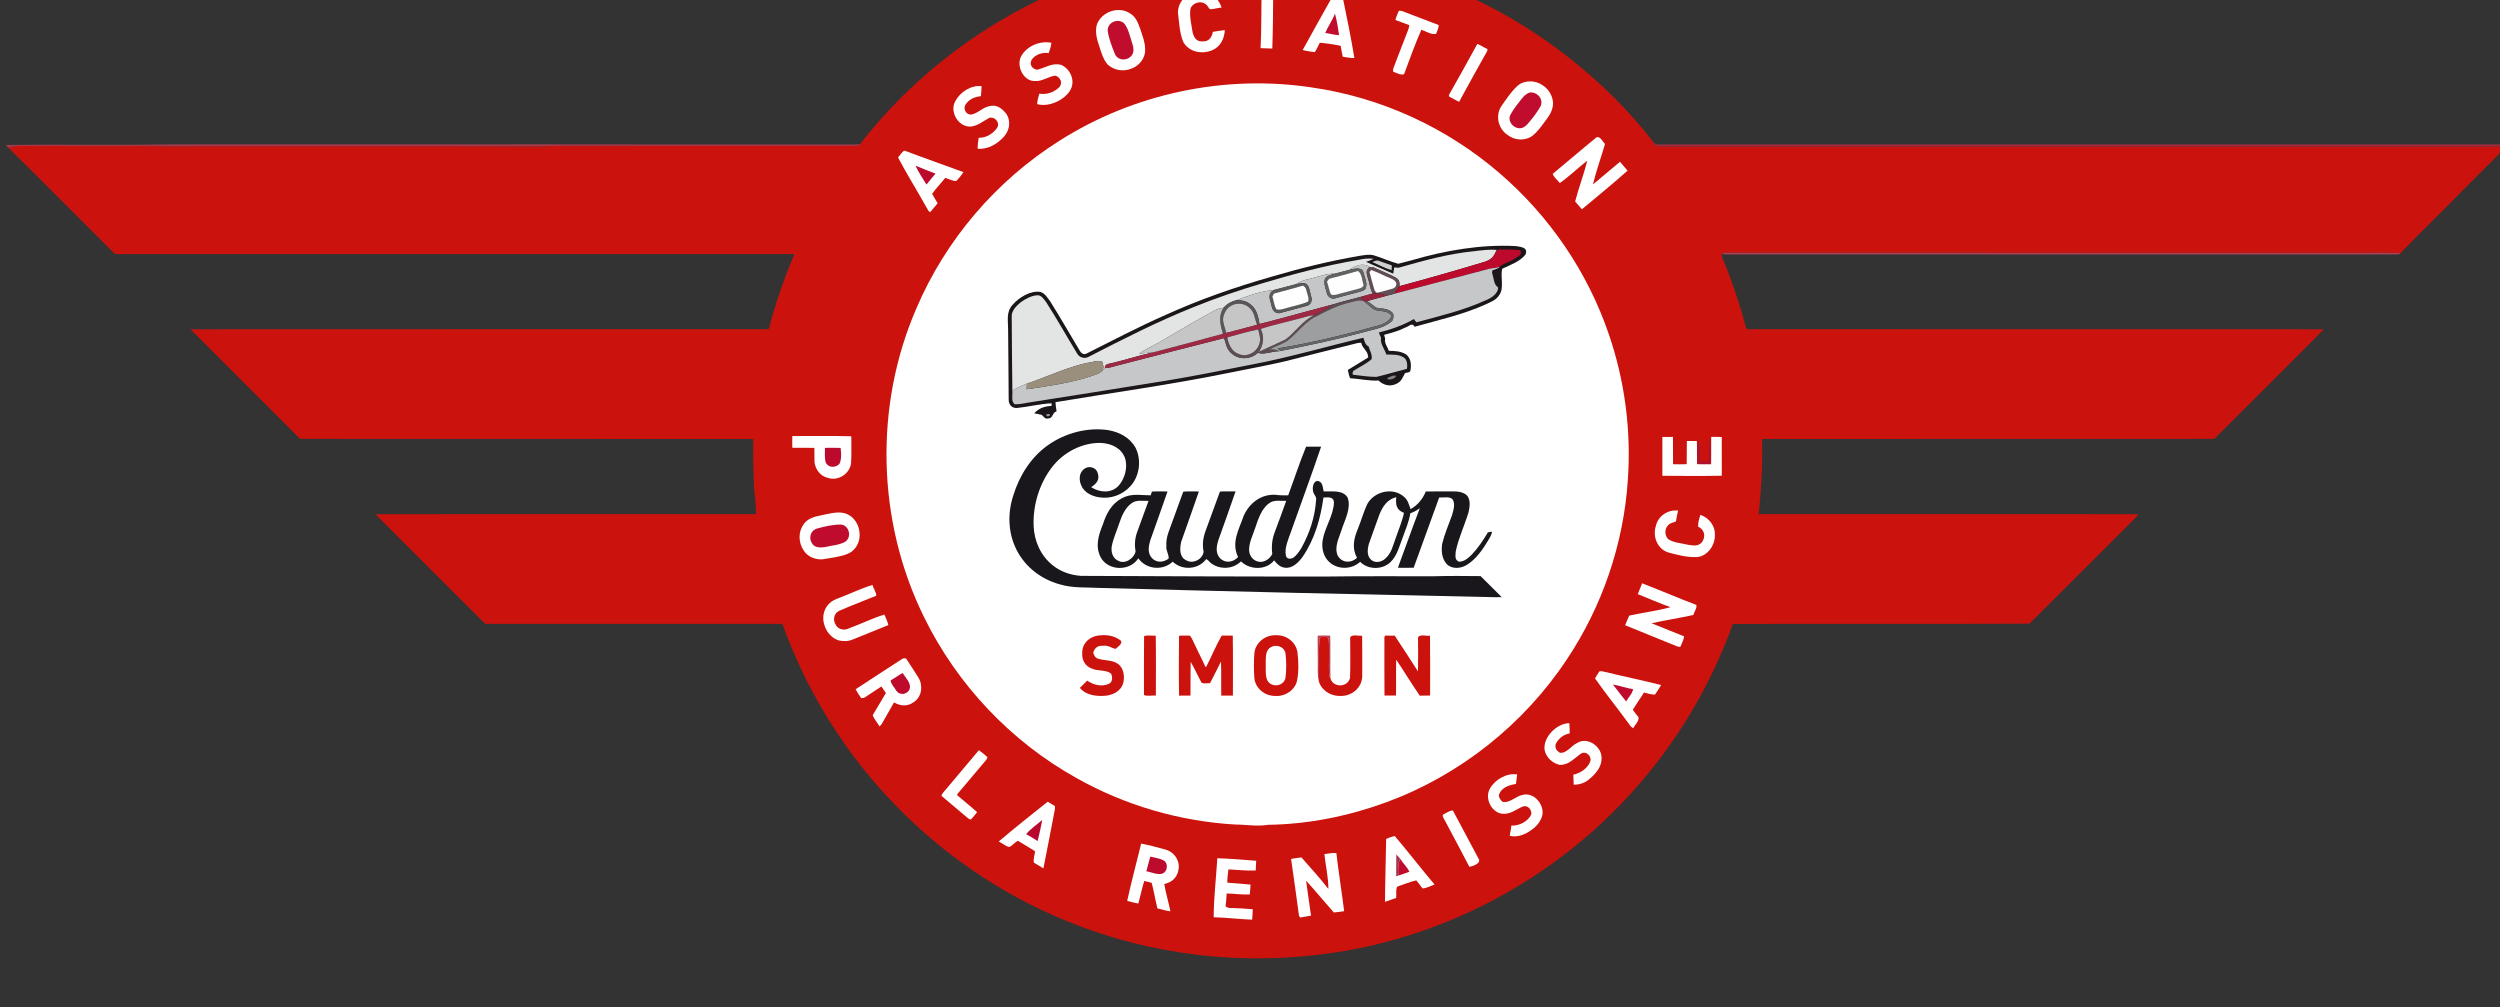
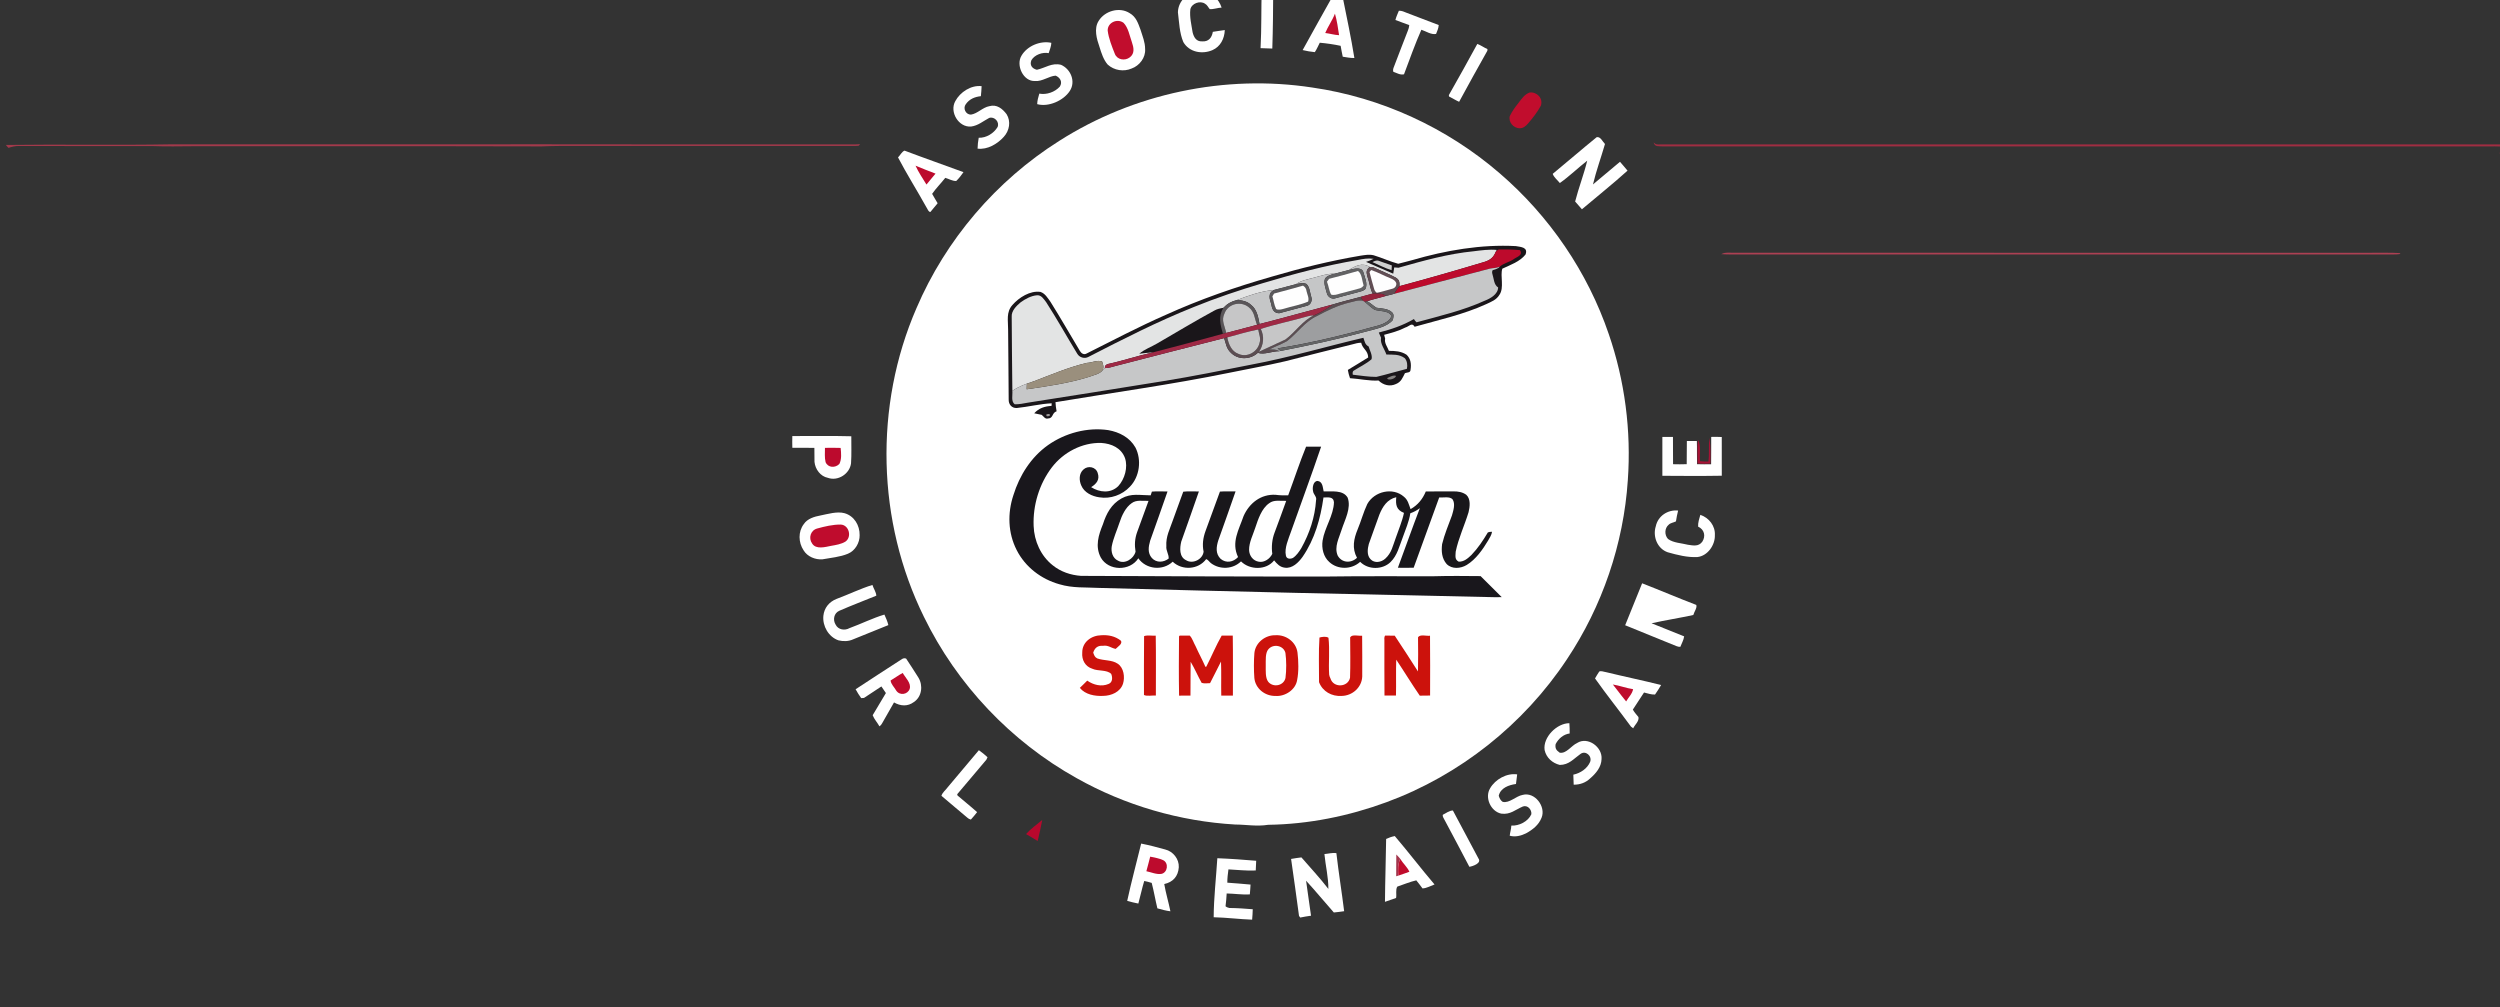
<svg xmlns="http://www.w3.org/2000/svg" xmlns:ns1="http://www.inkscape.org/namespaces/inkscape" xmlns:ns2="http://sodipodi.sourceforge.net/DTD/sodipodi-0.dtd" width="79.721mm" height="32.124mm" viewBox="0 0 79.721 32.124" version="1.1" id="svg13935" ns1:version="0.92.3 (2405546, 2018-03-11)" ns2:docname="Association pour la renaissance du Caudron Simoun - logo - color.svg">
  <rect x="0" y="0" width="79.721" height="32.124" fill="#333333" stroke="none" />
  <defs id="defs13929">
    <clipPath clipPathUnits="userSpaceOnUse" id="clipPath112">
      <path d="M 0,7142 H 1920 V 0 H 0 Z" id="path110" ns1:connector-curvature="0" />
    </clipPath>
  </defs>
  <ns2:namedview id="base" pagecolor="#ffffff" bordercolor="#666666" borderopacity="1.0" ns1:pageopacity="0.0" ns1:pageshadow="2" ns1:zoom="0.35" ns1:cx="1820.6547" ns1:cy="-465.00789" ns1:document-units="mm" ns1:current-layer="layer1" showgrid="false" ns1:window-width="1920" ns1:window-height="1009" ns1:window-x="2552" ns1:window-y="-8" ns1:window-maximized="1" />
  <g ns1:label="Layer 1" ns1:groupmode="layer" id="layer1" transform="translate(498.724,6.324)">
    <g transform="matrix(0.353,0,0,-0.353,-797.783,2506.18)" id="g106">
      <g id="g108" clip-path="url(#clipPath112)">
        <g id="g114" transform="translate(964.24,7121.935)">
-           <path d="m 0,0 c 8.873,-0.633 17.52,-3.971 24.53,-9.452 2.89,-2.256 5.572,-4.864 7.804,-7.776 0.118,-0.441 0.451,-0.315 0.814,-0.359 24.802,0.006 49.61,0 74.414,0.001 0.495,0 0.992,0.015 1.486,-0.012 -0.088,-0.225 -0.204,-0.435 -0.32,-0.648 -1.05,-1.047 -2.096,-2.098 -3.145,-3.145 -1.898,-1.972 -3.892,-3.857 -5.779,-5.836 -0.897,0.055 -1.787,0.027 -2.683,0.032 -19.114,0.005 -38.23,-0.01 -57.344,0.007 -0.399,-0.032 -0.983,0.086 -1.327,-0.133 0.03,-0.139 0.068,-0.273 0.116,-0.405 0.883,-2.068 1.576,-4.204 2.158,-6.375 17.377,-0.008 34.779,0.007 52.154,-0.007 -3.28,-3.301 -6.6,-6.621 -9.901,-9.9 -13.577,-0.015 -27.268,0.003 -40.851,-0.009 0.051,-2.257 -0.055,-4.541 -0.309,-6.783 11.429,-0.009 22.876,0.009 34.304,-0.01 -0.186,-0.325 -0.521,-0.564 -0.773,-0.84 -3.014,-3.037 -6.054,-6.023 -9.072,-9.051 -8.804,-0.043 -17.957,0.005 -26.789,-0.025 -1.984,-5.532 -5.036,-10.668 -8.967,-15.039 -6.966,-7.823 -16.675,-13.104 -27.04,-14.649 -8.069,-1.223 -16.43,-0.294 -23.998,2.783 -6.279,2.526 -11.957,6.482 -16.526,11.472 -4.096,4.45 -7.274,9.721 -9.318,15.411 -0.117,0.03 -0.24,0.042 -0.369,0.032 -8.564,-0.003 -17.129,0 -25.692,-0.002 -0.267,0.009 -0.545,-0.023 -0.809,0.02 -3.021,3.025 -6.056,6.013 -9.072,9.049 -0.264,0.277 -0.57,0.525 -0.791,0.837 11.442,0.023 22.903,0.005 34.348,0.008 -0.015,0.799 -0.089,1.608 -0.184,2.4 -0.063,1.464 -0.091,2.922 -0.068,4.385 -13.628,0.016 -27.304,-0.004 -40.934,0.011 -3.299,3.279 -6.616,6.601 -9.901,9.899 17.303,0.016 34.635,0.001 51.939,0.008 l 0.298,0.017 c 0.599,2.318 1.381,4.567 2.311,6.772 -20.37,0.006 -40.745,0.001 -61.116,0.002 l -0.278,0.016 c -3.205,3.182 -6.382,6.412 -9.601,9.577 0.307,0.098 0.607,0.176 0.933,0.169 4.033,-0.014 8.066,0 12.099,-0.008 1.216,-0.047 2.429,-0.023 3.646,-0.013 10.494,-0.01 20.996,0.016 31.489,-0.015 0.553,0.013 1.104,0.044 1.657,0.04 h 26.69 l 0.291,0.02 0.125,0.144 0.112,0.152 c 6.323,8.063 15.418,13.867 25.407,16.17 C -9.306,0.006 -4.637,0.332 0,0" style="fill:#cc120c;fill-opacity:1;fill-rule:nonzero;stroke:none" id="path116" ns1:connector-curvature="0" />
-         </g>
+           </g>
        <g id="g118" transform="translate(996.574,7104.707)">
          <path d="m 0,0 0.083,-0.066 c 0.157,-0.186 0.51,-0.086 0.729,-0.113 25.261,0.007 50.525,-0.003 75.784,0.005 l 0.282,0.058 c 0.098,-0.071 0.176,-0.164 0.232,-0.28 l 0.025,-0.001 c -0.28,-0.17 -0.506,-0.398 -0.741,-0.621 0.116,0.213 0.232,0.423 0.32,0.648 -0.494,0.027 -0.991,0.012 -1.487,0.012 C 50.424,-0.359 25.615,-0.353 0.814,-0.359 0.451,-0.315 0.118,-0.441 0,0" style="fill:#a12d42;fill-opacity:1;fill-rule:nonzero;stroke:none" id="path120" ns1:connector-curvature="0" />
        </g>
        <g id="g122" transform="translate(847.727,7104.48)">
          <path d="M 0,0 C 4.959,0.068 9.962,-0.033 14.921,0.057 26.273,0.06 37.633,0.051 48.985,0.06 57.958,0.035 66.936,0.057 75.91,0.05 c 0.416,0.007 0.837,-0.018 1.251,0.025 l -0.124,-0.144 -0.292,-0.02 H 50.056 c -0.554,0.005 -1.104,-0.027 -1.657,-0.04 -10.493,0.031 -20.995,0.005 -31.489,0.015 -1.217,-0.01 -2.43,-0.033 -3.647,0.013 C 9.231,-0.093 5.197,-0.107 1.165,-0.093 0.839,-0.086 0.539,-0.164 0.232,-0.262 0.148,-0.182 0.07,-0.096 0,0" style="fill:#a4394b;fill-opacity:1;fill-rule:nonzero;stroke:none" id="path124" ns1:connector-curvature="0" />
        </g>
        <g id="g126" transform="translate(1004.017,7094.747)">
          <path d="m 0,0 c 19.114,-0.017 38.229,-0.001 57.343,-0.006 0.897,-0.006 1.787,0.023 2.683,-0.032 L 59.932,-0.129 C 59.735,-0.154 59.534,-0.163 59.334,-0.157 H 0.663 C 0.002,-0.152 -0.666,-0.179 -1.328,-0.132 -0.983,0.086 -0.399,-0.031 0,0" style="fill:#ad4053;fill-opacity:1;fill-rule:nonzero;stroke:none" id="path128" ns1:connector-curvature="0" />
        </g>
        <g id="g130" transform="translate(961.169,7118.572)">
          <path d="M 0,0 C 0.345,0.031 0.694,-0.003 1.041,-0.003 1.031,-1.795 1.018,-3.593 0.958,-5.383 0.605,-5.376 0.25,-5.366 -0.103,-5.347 -0.008,-3.535 -0.05,-1.808 0,0" style="fill:#ffffff;fill-opacity:1;fill-rule:nonzero;stroke:none" id="path132" ns1:connector-curvature="0" />
        </g>
        <g id="g134" transform="translate(955.622,7118.333)">
          <path d="M 0,0 C 0.936,0.05 1.644,-0.59 1.927,-1.443 1.573,-1.457 1.202,-1.609 0.854,-1.583 0.721,-1.43 0.62,-1.196 0.436,-1.102 c -0.443,0.325 -1.23,0.04 -1.336,-0.509 -0.078,-0.699 0.101,-1.385 0.206,-2.068 0.114,-0.454 0.334,-0.844 0.861,-0.817 0.579,-0.042 0.875,0.328 0.965,0.862 0.361,0.043 0.718,0.126 1.079,0.16 C 2.186,-4.246 1.823,-4.972 1.089,-5.29 0.157,-5.685 -0.998,-5.479 -1.533,-4.558 -1.886,-3.726 -1.909,-2.754 -2.022,-1.869 -1.997,-0.784 -1.061,0.013 0,0" style="fill:#ffffff;fill-opacity:1;fill-rule:nonzero;stroke:none" id="path136" ns1:connector-curvature="0" />
        </g>
        <g id="g138" transform="translate(967.652,7118.052)">
          <path d="M 0,0 C 0.28,-0.042 0.555,-0.042 0.82,-0.149 1.192,-1.999 1.589,-3.856 1.889,-5.718 1.53,-5.723 1.195,-5.656 0.837,-5.6 0.771,-5.272 0.701,-4.945 0.648,-4.616 0.05,-4.488 -0.63,-4.389 -1.236,-4.337 -1.387,-4.622 -1.503,-4.92 -1.685,-5.187 -2.057,-5.147 -2.421,-5.093 -2.784,-5.001 -1.853,-3.336 -0.945,-1.657 0,0" style="fill:#ffffff;fill-opacity:1;fill-rule:nonzero;stroke:none" id="path140" ns1:connector-curvature="0" />
        </g>
        <g id="g142" transform="translate(949.246,7116.385)">
          <path d="M 0,0 C 0.577,-0.328 0.761,-0.91 0.976,-1.494 1.158,-2.09 1.392,-2.615 1.391,-3.24 1.452,-4.009 0.88,-4.751 0.171,-5 c -0.716,-0.312 -1.583,-0.171 -2.16,0.356 -0.373,0.426 -0.57,1.038 -0.734,1.571 -0.255,0.729 -0.537,1.686 -0.075,2.388 C -2.236,0.219 -0.91,0.591 0,0" style="fill:#ffffff;fill-opacity:1;fill-rule:nonzero;stroke:none" id="path144" ns1:connector-curvature="0" />
        </g>
        <g id="g146" transform="translate(973.56,7116.605)">
          <path d="M 0,0 C 0.262,0.01 0.477,-0.093 0.711,-0.19 1.677,-0.55 2.633,-0.933 3.6,-1.292 3.583,-1.581 3.467,-1.832 3.361,-2.095 2.935,-2.188 2.433,-1.848 2.032,-1.717 1.457,-3.021 0.968,-4.405 0.464,-5.743 c -0.365,-0.077 -0.625,0.115 -0.963,0.226 -0.036,0.106 -0.031,0.224 0.015,0.353 0.433,1.119 0.85,2.239 1.291,3.352 0.071,0.163 0.116,0.333 0.133,0.514 -0.423,0.141 -0.832,0.317 -1.252,0.463 C -0.244,-0.547 -0.108,-0.275 0,0" style="fill:#ffffff;fill-opacity:1;fill-rule:nonzero;stroke:none" id="path148" ns1:connector-curvature="0" />
        </g>
        <g id="g150" transform="translate(967.785,7116.34)">
          <path d="m 0,0 c 0.184,-0.626 0.28,-1.298 0.373,-1.944 -0.426,0.018 -0.829,0.148 -1.251,0.197 0.25,0.6 0.644,1.136 0.878,1.747" style="fill:#c10d2d;fill-opacity:1;fill-rule:nonzero;stroke:none" id="path152" ns1:connector-curvature="0" />
        </g>
        <g id="g154" transform="translate(948.691,7115.511)">
          <path d="m 0,0 c 0.424,-0.433 0.547,-1.172 0.746,-1.73 0.17,-0.493 0.29,-1.028 -0.186,-1.388 -0.437,-0.338 -1.143,-0.228 -1.351,0.322 -0.263,0.663 -0.556,1.389 -0.644,2.095 C -1.458,0.025 -0.565,0.428 0,0" style="fill:#c10d2d;fill-opacity:1;fill-rule:nonzero;stroke:none" id="path156" ns1:connector-curvature="0" />
        </g>
        <g id="g158" transform="translate(942.166,7113.707)">
          <path d="m 0,0 c -0.008,-0.313 -0.146,-0.633 -0.24,-0.933 -0.557,0.109 -1.262,-0.138 -1.56,-0.633 -0.179,-0.443 0.057,-0.763 0.494,-0.869 0.786,0.174 1.342,0.653 2.179,0.449 0.884,-0.386 1.351,-1.513 0.796,-2.36 -0.565,-0.875 -1.929,-1.481 -2.947,-1.193 0.007,0.333 0.1,0.633 0.192,0.95 0.658,-0.126 1.408,0.141 1.852,0.634 0.267,0.413 0.033,0.817 -0.378,0.99 -0.595,-0.036 -1.22,-0.544 -1.848,-0.484 -1.077,-0.073 -1.773,1.445 -1.228,2.303 C -2.168,-0.272 -0.989,0.213 0,0" style="fill:#ffffff;fill-opacity:1;fill-rule:nonzero;stroke:none" id="path160" ns1:connector-curvature="0" />
        </g>
        <g id="g162" transform="translate(980.645,7113.605)">
          <path d="M 0,0 C 0.325,-0.111 0.6,-0.33 0.917,-0.464 L 0.91,-0.613 c -0.857,-1.533 -1.72,-3.067 -2.552,-4.613 -0.315,0.14 -0.609,0.327 -0.914,0.482 l -0.013,0.126 C -1.695,-3.089 -0.845,-1.545 0,0" style="fill:#ffffff;fill-opacity:1;fill-rule:nonzero;stroke:none" id="path164" ns1:connector-curvature="0" />
        </g>
        <g id="g166" transform="translate(985.627,7110.214)">
-           <path d="M 0,0 C 1.009,-0.108 1.874,-1.004 1.859,-2.04 1.826,-2.682 1.477,-3.154 1.104,-3.643 0.784,-4.08 0.447,-4.544 0.025,-4.887 c -0.688,-0.517 -1.639,-0.445 -2.302,0.076 -0.826,0.583 -1.089,1.73 -0.529,2.587 0.426,0.608 0.849,1.253 1.387,1.766 C -1.041,-0.078 -0.524,0.045 0,0" style="fill:#ffffff;fill-opacity:1;fill-rule:nonzero;stroke:none" id="path168" ns1:connector-curvature="0" />
-         </g>
+           </g>
        <g id="g170" transform="translate(965.733,7109.669)">
          <path d="m 0,0 c 6.235,-0.898 12.176,-3.636 16.941,-7.754 4.488,-3.862 7.934,-8.909 9.845,-14.515 1.455,-4.22 2.041,-8.748 1.723,-13.199 -0.378,-5.754 -2.307,-11.404 -5.512,-16.199 -3.895,-5.873 -9.672,-10.459 -16.288,-12.894 -3.414,-1.257 -7.052,-1.993 -10.693,-2.042 -1.031,-0.167 -2.009,0.024 -2.972,0.025 -5.011,0.29 -9.949,1.727 -14.327,4.19 -5.938,3.305 -10.808,8.451 -13.789,14.558 -4.261,8.636 -4.52,19.061 -0.681,27.894 2.645,6.192 7.202,11.519 12.894,15.112 C -16.137,-0.539 -7.876,1.207 0,0" style="fill:#ffffff;fill-opacity:1;fill-rule:nonzero;stroke:none" id="path172" ns1:connector-curvature="0" />
        </g>
        <g id="g174" transform="translate(935.866,7109.792)">
          <path d="m 0,0 c -0.005,-0.302 -0.038,-0.605 -0.066,-0.905 -0.56,-0.061 -1.039,-0.259 -1.368,-0.734 -0.273,-0.365 0.004,-0.94 0.473,-0.932 0.591,0.088 1.059,0.655 1.657,0.761 0.67,0.194 1.182,-0.22 1.563,-0.724 0.409,-0.658 0.253,-1.49 -0.255,-2.047 -0.58,-0.643 -1.474,-1.175 -2.367,-1.063 0.007,0.332 0.041,0.657 0.103,0.982 0.674,-0.028 1.36,0.396 1.703,0.968 0.201,0.465 -0.288,0.977 -0.755,0.825 -0.554,-0.294 -1.005,-0.698 -1.638,-0.78 -1.123,-0.095 -1.975,1.32 -1.425,2.296 C -1.937,-0.532 -0.951,0.111 0,0" style="fill:#ffffff;fill-opacity:1;fill-rule:nonzero;stroke:none" id="path176" ns1:connector-curvature="0" />
        </g>
        <g id="g178" transform="translate(985.379,7109.22)">
          <path d="m 0,0 c 0.651,0.069 1.226,-0.519 1.011,-1.184 -0.312,-0.583 -0.731,-1.12 -1.162,-1.619 -0.199,-0.234 -0.446,-0.436 -0.767,-0.43 -0.547,0.016 -1.026,0.551 -0.879,1.107 0.206,0.422 0.484,0.812 0.779,1.176 C -0.723,-0.561 -0.477,-0.178 0,0" style="fill:#c10d2d;fill-opacity:1;fill-rule:nonzero;stroke:none" id="path180" ns1:connector-curvature="0" />
        </g>
        <g id="g182" transform="translate(991.43,7105.183)">
          <path d="m 0,0 c 0.353,0.068 0.527,-0.399 0.749,-0.616 -0.351,-1.217 -0.794,-2.422 -1.085,-3.653 0.808,0.681 1.632,1.364 2.441,2.047 0.22,-0.272 0.465,-0.524 0.681,-0.801 -1.324,-1.2 -2.755,-2.33 -4.12,-3.49 -0.207,0.23 -0.413,0.462 -0.613,0.7 0.316,1.239 0.79,2.447 1.092,3.69 -0.835,-0.651 -1.611,-1.41 -2.473,-2.019 -0.212,0.267 -0.532,0.504 -0.645,0.829 C -2.642,-2.219 -1.337,-1.085 0,0" style="fill:#ffffff;fill-opacity:1;fill-rule:nonzero;stroke:none" id="path184" ns1:connector-curvature="0" />
        </g>
        <g id="g186" transform="translate(928.906,7103.968)">
          <path d="M 0,0 C 1.765,-0.669 3.55,-1.291 5.323,-1.944 5.126,-2.226 4.914,-2.511 4.664,-2.746 4.292,-2.741 4.026,-2.559 3.679,-2.459 3.296,-2.95 2.842,-3.396 2.491,-3.904 2.643,-4.196 2.829,-4.465 2.988,-4.753 2.768,-5.013 2.552,-5.28 2.335,-5.542 2.141,-5.539 2.08,-5.257 1.977,-5.123 1.17,-3.663 0.167,-2.068 -0.59,-0.613 -0.406,-0.437 -0.239,-0.084 0,0" style="fill:#ffffff;fill-opacity:1;fill-rule:nonzero;stroke:none" id="path188" ns1:connector-curvature="0" />
        </g>
        <g id="g190" transform="translate(929.897,7102.609)">
          <path d="M 0,0 C 0.597,-0.253 1.203,-0.485 1.808,-0.718 1.543,-1.054 1.25,-1.367 0.988,-1.705 0.646,-1.147 0.268,-0.597 0,0" style="fill:#bc0a2d;fill-opacity:1;fill-rule:nonzero;stroke:none" id="path192" ns1:connector-curvature="0" />
        </g>
        <g id="g194" transform="translate(984.129,7095.343)">
          <path d="M 0,0 C 0.448,-0.08 1.125,-0.098 0.872,-0.761 0.37,-1.399 -0.509,-1.707 -1.225,-2.04 c -0.207,-0.68 0.192,-1.71 -0.26,-2.363 -0.277,-0.458 -0.718,-0.614 -1.177,-0.832 -2.095,-0.958 -4.284,-1.424 -6.483,-2.051 -0.249,0.432 -0.501,0.02 -0.834,-0.066 -0.61,-0.32 -1.261,-0.484 -1.921,-0.663 l 0.092,-0.346 c -0.092,-0.388 0.202,-0.739 0.338,-1.102 0.568,-0.002 1.098,-0.028 1.591,-0.347 0.394,-0.362 0.442,-0.857 0.364,-1.364 -0.008,-0.284 -0.31,-0.225 -0.505,-0.303 -0.212,-0.413 -0.34,-0.792 -0.811,-0.981 -0.553,-0.26 -1.15,-0.1 -1.574,0.315 -0.85,-0.051 -1.727,0.159 -2.579,0.21 -0.083,0.245 -0.157,0.491 -0.195,0.748 0.614,0.372 1.231,0.742 1.839,1.125 -0.023,0.658 -0.509,0.756 -0.634,1.331 -0.272,0 -0.524,-0.073 -0.783,-0.144 -2.03,-0.499 -4.062,-1.02 -6.089,-1.533 -1.692,-0.396 -3.394,-0.699 -5.098,-1.048 -5.164,-1.055 -10.439,-1.776 -15.645,-2.645 0.01,-0.278 0.053,-0.55 0.1,-0.823 -0.441,-0.145 -0.279,-0.635 -0.774,-0.65 -0.257,-0.083 -0.398,0.187 -0.57,0.328 -0.227,0.04 -0.453,0.086 -0.677,0.141 0.426,0.471 0.943,0.628 1.565,0.668 l 0.012,0.235 c -1.053,-0.051 -2.097,-0.318 -3.148,-0.426 -0.457,-0.026 -0.752,0.325 -0.736,0.769 -10e-4,2.09 -0.043,4.215 -0.051,6.305 0.007,0.81 -0.197,1.574 0.388,2.23 0.588,0.676 1.601,1.32 2.531,1.184 0.432,-0.146 0.636,-0.532 0.898,-0.881 0.921,-1.466 1.78,-2.974 2.671,-4.459 0.121,-0.21 0.357,-0.368 0.595,-0.23 2.355,1.181 4.722,2.426 7.137,3.486 3.114,1.414 6.324,2.526 9.609,3.466 2.625,0.772 5.285,1.428 7.983,1.886 0.413,0.059 0.794,0.141 1.21,0.041 0.748,-0.225 1.464,-0.563 2.216,-0.767 0.429,0.101 0.852,0.222 1.276,0.331 C -6.357,-0.388 -3.127,0.172 0,0" style="fill:#1a161a;fill-opacity:1;fill-rule:nonzero;stroke:none" id="path196" ns1:connector-curvature="0" />
        </g>
        <g id="g198" transform="translate(982.396,7094.997)">
          <path d="m 0,0 -0.094,-0.187 c -0.199,-0.496 -0.494,-0.727 -0.993,-0.889 -2.46,-0.739 -5.221,-1.536 -7.694,-2.195 0.009,0.38 -0.008,0.568 -0.344,0.778 -0.658,0.348 -1.381,0.622 -2.059,0.942 l -0.286,0.013 c -0.686,0.426 -1.278,0.102 -1.893,-0.277 -0.423,-0.102 -0.84,-0.219 -1.26,-0.33 -0.671,0.02 -1.262,-0.202 -1.902,-0.366 -0.574,-0.156 -1.129,-0.242 -1.629,-0.59 -0.652,-0.177 -1.308,-0.34 -1.959,-0.515 -1.147,-0.098 -2.297,-0.508 -3.37,-0.914 -0.505,-0.134 -0.843,-0.318 -1.203,-0.7 -0.291,-0.047 -0.567,-0.103 -0.825,-0.251 -1.742,-0.945 -3.444,-1.974 -5.154,-2.965 -0.532,-0.318 -1.162,-0.532 -1.625,-0.933 0.423,0.046 0.842,0.105 1.265,0.129 -1.384,-0.298 -2.721,-0.762 -4.099,-1.055 -0.21,-0.073 -0.298,-0.195 -0.268,-0.367 -0.056,-0.069 -0.123,-0.132 -0.199,-0.187 0.128,0.295 0.04,0.497 -0.056,0.782 -0.438,0.155 -0.915,-0.112 -1.376,-0.127 -1.629,-0.385 -3.218,-1.063 -4.781,-1.658 -0.695,-0.22 -1.339,-0.455 -1.948,-0.867 -0.021,2.207 -0.051,4.489 -0.059,6.689 -0.04,0.539 0.427,0.987 0.804,1.305 0.424,0.308 0.952,0.598 1.481,0.638 0.388,0.041 0.622,-0.358 0.829,-0.625 0.983,-1.52 1.863,-3.107 2.806,-4.653 0.195,-0.34 0.644,-0.476 0.994,-0.297 3.156,1.621 6.242,3.2 9.545,4.519 2.018,0.817 4.086,1.518 6.175,2.136 2.842,0.849 5.706,1.618 8.633,2.109 0.477,0.097 0.941,0.18 1.43,0.104 -0.22,-0.111 -0.451,-0.204 -0.689,-0.277 0.82,-0.35 1.639,-0.709 2.457,-1.064 0.032,0.189 0.063,0.376 0.091,0.565 l 0.385,-0.029 c 2.246,0.634 4.465,1.262 6.798,1.489 C -1.412,-0.037 -0.653,0.069 0,0" style="fill:#e3e4e4;fill-opacity:1;fill-rule:nonzero;stroke:none" id="path200" ns1:connector-curvature="0" />
        </g>
        <g id="g202" transform="translate(982.59,7095.039)">
          <path d="M 0,0 C 0.636,0.008 1.281,0.006 1.914,-0.063 2.209,-0.544 1.613,-0.667 1.319,-0.892 0.931,-1.152 0.426,-1.242 0.085,-1.553 -0.207,-1.684 -0.509,-1.667 -0.814,-1.729 -3.702,-2.496 -6.558,-3.24 -9.447,-4.001 c 0.133,0.255 0.285,0.471 0.473,0.688 2.472,0.659 5.233,1.457 7.693,2.196 0.499,0.162 0.794,0.392 0.993,0.888 C -0.209,-0.118 -0.113,-0.042 0,0" style="fill:#bd0a2c;fill-opacity:1;fill-rule:nonzero;stroke:none" id="path204" ns1:connector-curvature="0" />
        </g>
        <g id="g206" transform="translate(971.678,7094.036)">
          <path d="M 0,0 C 0.418,-0.139 0.834,-0.289 1.246,-0.439 L 1.223,-0.87 C 0.628,-0.688 0.066,-0.384 -0.504,-0.139 -0.315,-0.028 -0.146,0.02 0,0" style="fill:#cfcfcf;fill-opacity:1;fill-rule:nonzero;stroke:none" id="path208" ns1:connector-curvature="0" />
        </g>
        <g id="g210" transform="translate(970.925,7093.459)">
          <path d="M 0,0 C -0.328,-0.28 -0.312,-0.461 -0.209,-0.858 -0.025,-1.361 0.025,-1.929 0.267,-2.405 0.058,-2.458 -0.149,-2.514 -0.356,-2.574 -0.509,-2.615 -0.661,-2.657 -0.814,-2.7 -1.647,-2.927 -2.491,-3.129 -3.316,-3.381 -5.53,-3.963 -7.733,-4.587 -9.951,-5.154 c -0.124,0.636 -0.233,1.322 -0.78,1.738 -0.342,0.32 -0.827,0.415 -1.281,0.424 1.072,0.407 2.222,0.816 3.369,0.914 -0.583,-0.3 -0.409,-0.793 -0.244,-1.301 0.065,-0.428 0.221,-0.796 0.711,-0.801 0.826,0.222 1.648,0.448 2.476,0.665 0.377,0.071 0.541,0.492 0.415,0.833 -0.115,0.363 -0.133,0.895 -0.439,1.152 -0.33,0.13 -0.63,0.04 -0.96,-0.033 0.501,0.348 1.056,0.434 1.629,0.59 0.64,0.164 1.232,0.386 1.903,0.367 -0.304,-0.082 -0.68,-0.17 -0.877,-0.432 -0.164,-0.398 0.056,-0.922 0.154,-1.317 0.06,-0.297 0.366,-0.544 0.676,-0.499 0.691,0.177 1.376,0.386 2.069,0.555 0.267,0.085 0.522,0.105 0.734,0.302 0.255,0.466 -0.075,1.102 -0.197,1.58 -0.209,0.47 -0.922,0.218 -1.3,0.14 C -1.278,0.103 -0.686,0.426 0,0" style="fill:#c5c6c7;fill-opacity:1;fill-rule:nonzero;stroke:none" id="path212" ns1:connector-curvature="0" />
        </g>
        <g id="g214" transform="translate(982.674,7093.485)">
          <path d="m 0,0 c -0.172,-0.21 -0.398,-0.227 -0.64,-0.316 -0.059,-0.097 -0.066,-0.218 -0.02,-0.367 0.135,-0.402 0.126,-0.963 0.513,-1.192 -0.007,-0.604 -0.69,-0.999 -1.19,-1.191 -1.996,-0.905 -4.079,-1.386 -6.181,-1.959 -0.092,0.081 -0.17,0.179 -0.237,0.295 -0.999,-0.586 -2.058,-0.935 -3.173,-1.22 0.071,-0.155 0.141,-0.313 0.205,-0.472 -0.104,-0.52 0.32,-1.021 0.482,-1.515 0.607,-0.018 1.137,0.053 1.663,-0.33 0.222,-0.255 0.258,-0.639 0.19,-0.961 -0.921,-0.229 -1.831,-0.514 -2.757,-0.729 -0.706,0.001 -1.427,0.116 -2.13,0.197 -0.032,0.141 -0.017,0.254 0.043,0.34 0.542,0.35 1.165,0.635 1.651,1.059 0.096,0.368 -0.166,0.796 -0.265,1.152 -0.339,0.172 -0.354,0.462 -0.473,0.785 -3.368,-0.79 -6.694,-1.784 -10.093,-2.419 -2.663,-0.531 -5.285,-1.061 -7.958,-1.493 -4.043,-0.647 -8.221,-1.325 -12.258,-1.95 -0.388,-0.072 -0.79,-0.155 -1.187,-0.147 -0.351,0.265 -0.179,0.817 -0.215,1.216 0.608,0.411 1.253,0.647 1.947,0.867 l -0.636,-0.23 -0.015,-0.496 c 1.896,0.275 3.828,0.554 5.661,1.131 0.383,0.153 0.958,0.248 1.204,0.598 0.076,0.055 0.142,0.118 0.199,0.187 0.314,-0.02 0.654,0.119 0.961,0.191 3.256,0.832 6.558,1.702 9.809,2.515 0.165,-0.483 0.201,-0.933 0.592,-1.302 0.655,-0.684 1.767,-0.66 2.45,-0.028 0.591,-0.197 1.307,0.16 1.929,0.147 0.044,0.007 0.091,0.015 0.136,0.025 2.582,0.507 5.116,1.049 7.66,1.737 0.807,0.23 1.894,0.386 2.466,1.051 0.061,0.228 0.142,0.528 -0.071,0.704 -0.327,0.333 -0.962,0.347 -1.401,0.41 -0.296,0.175 -0.533,0.434 -0.847,0.589 0.557,0.189 1.139,0.307 1.702,0.477 0.252,0.059 0.504,0.122 0.753,0.196 2.888,0.761 5.744,1.505 8.633,2.272 C -0.593,-0.114 -0.292,-0.131 0,0" style="fill:#c6c7c8;fill-opacity:1;fill-rule:nonzero;stroke:none" id="path216" ns1:connector-curvature="0" />
        </g>
        <g id="g218" transform="translate(970.925,7093.459)">
          <path d="m 0,0 0.287,-0.013 c 0.678,-0.32 1.4,-0.593 2.058,-0.942 C 2.682,-1.165 2.698,-1.353 2.69,-1.733 2.503,-1.951 2.35,-2.166 2.217,-2.421 1.969,-2.496 1.717,-2.559 1.465,-2.617 1.163,-2.338 0.656,-2.43 0.267,-2.405 0.025,-1.929 -0.025,-1.361 -0.209,-0.858 -0.312,-0.461 -0.328,-0.28 0,0" style="fill:#614e54;fill-opacity:1;fill-rule:nonzero;stroke:none" id="path220" ns1:connector-curvature="0" />
        </g>
        <g id="g222" transform="translate(969.033,7093.182)">
          <path d="M 0,0 C 0.378,0.078 1.091,0.33 1.299,-0.141 1.422,-0.618 1.752,-1.254 1.497,-1.72 1.284,-1.917 1.029,-1.937 0.762,-2.022 0.07,-2.191 -0.615,-2.4 -1.306,-2.577 c -0.31,-0.045 -0.616,0.202 -0.676,0.499 -0.098,0.394 -0.318,0.919 -0.154,1.317 0.197,0.262 0.573,0.35 0.876,0.431 0.42,0.111 0.837,0.227 1.26,0.33" style="fill:#626264;fill-opacity:1;fill-rule:nonzero;stroke:none" id="path224" ns1:connector-curvature="0" />
        </g>
        <g id="g226" transform="translate(969.868,7093.096)">
          <path d="m 0,0 c 0.368,-0.269 0.368,-0.903 0.507,-1.316 -0.101,-0.136 -0.22,-0.221 -0.361,-0.257 -0.592,-0.141 -1.17,-0.331 -1.764,-0.466 -0.24,-0.074 -0.57,-0.19 -0.812,-0.087 -0.192,0.361 -0.217,0.78 -0.374,1.158 l 0.195,0.26 C -1.742,-0.479 -0.855,-0.254 0,0" style="fill:#fefefe;fill-opacity:1;fill-rule:nonzero;stroke:none" id="path228" ns1:connector-curvature="0" />
        </g>
        <g id="g230" transform="translate(971.056,7093.182)">
          <path d="M 0,0 C 0.617,-0.201 1.182,-0.535 1.788,-0.764 1.99,-0.84 2.254,-1.011 2.276,-1.246 2.274,-1.542 2.05,-1.679 1.788,-1.724 1.364,-1.833 0.941,-1.98 0.512,-2.055 0.396,-1.972 0.32,-1.871 0.283,-1.752 c -0.16,0.516 -0.288,1.047 -0.429,1.57 z" style="fill:#fefefe;fill-opacity:1;fill-rule:nonzero;stroke:none" id="path232" ns1:connector-curvature="0" />
        </g>
        <g id="g234" transform="translate(964.241,7091.896)">
          <path d="M 0,0 C 0.33,0.073 0.63,0.163 0.96,0.033 1.266,-0.224 1.284,-0.756 1.399,-1.119 1.525,-1.46 1.361,-1.881 0.984,-1.952 c -0.828,-0.217 -1.65,-0.443 -2.476,-0.665 -0.49,0.005 -0.646,0.373 -0.711,0.801 -0.165,0.508 -0.339,1.001 0.244,1.301 C -1.308,-0.34 -0.651,-0.177 0,0" style="fill:#5a595b;fill-opacity:1;fill-rule:nonzero;stroke:none" id="path236" ns1:connector-curvature="0" />
        </g>
        <g id="g238" transform="translate(964.901,7091.77)">
          <path d="m 0,0 c 0.202,-0.131 0.285,-0.26 0.318,-0.499 0.073,-0.333 0.242,-0.585 0.146,-0.939 -0.691,-0.302 -1.482,-0.423 -2.204,-0.65 -0.201,-0.055 -0.501,-0.142 -0.688,-0.02 -0.181,0.368 -0.22,0.751 -0.338,1.144 l 0.154,0.252 C -1.74,-0.477 -0.867,-0.252 0,0" style="fill:#fefefe;fill-opacity:1;fill-rule:nonzero;stroke:none" id="path240" ns1:connector-curvature="0" />
        </g>
        <g id="g242" transform="translate(970.569,7090.885)">
          <path d="M 0,0 C 0.207,0.06 0.414,0.116 0.623,0.169 1.013,0.144 1.52,0.235 1.821,-0.043 1.258,-0.214 0.676,-0.332 0.119,-0.521 l -0.2,-0.066 -0.179,0.114 c -0.066,0.115 -0.133,0.231 -0.197,0.347 C -0.305,-0.083 -0.152,-0.042 0,0" style="fill:#97233d;fill-opacity:1;fill-rule:nonzero;stroke:none" id="path244" ns1:connector-curvature="0" />
        </g>
        <g id="g246" transform="translate(970.112,7090.759)">
          <path d="m 0,0 c 0.065,-0.116 0.131,-0.232 0.197,-0.347 -0.451,0.088 -0.812,-0.089 -1.244,-0.175 -1.038,-0.247 -1.971,-0.714 -2.906,-1.212 -1.047,-0.46 -1.8,-1.573 -2.704,-2.264 -0.514,-0.291 -1.083,-0.49 -1.608,-0.757 0.333,-0.013 0.602,0.035 0.898,-0.156 -0.621,0.014 -1.337,-0.344 -1.929,-0.147 -0.683,-0.632 -1.795,-0.656 -2.449,0.028 -0.392,0.369 -0.428,0.819 -0.592,1.302 l 0.285,0.063 c 0.121,-0.611 0.376,-1.264 1.013,-1.488 0.785,-0.366 1.746,0.188 1.907,1.02 0.138,0.362 -0.073,0.808 -0.122,1.186 l 0.23,0.048 c 0.33,-0.671 0.263,-1.453 -0.169,-2.066 0.797,0.369 1.597,0.734 2.391,1.11 0.884,0.643 1.553,1.713 2.561,2.173 0.628,0.252 1.182,0.62 1.738,1.001 C -1.677,-0.429 -0.834,-0.227 0,0" style="fill:#5b4d52;fill-opacity:1;fill-rule:nonzero;stroke:none" id="path248" ns1:connector-curvature="0" />
        </g>
        <g id="g250" transform="translate(958.913,7090.467)">
          <path d="M 0,0 C 0.454,-0.01 0.94,-0.104 1.281,-0.424 1.828,-0.84 1.937,-1.526 2.062,-2.163 L 1.835,-2.23 c -0.237,0.58 -0.211,1.174 -0.761,1.597 -0.716,0.578 -1.856,0.305 -2.181,-0.572 -0.31,-0.631 0.023,-1.131 0.157,-1.761 L -1.248,-3.042 C -1.48,-2.227 -1.69,-1.478 -1.203,-0.701 -0.844,-0.318 -0.505,-0.134 0,0" style="fill:#595558;fill-opacity:1;fill-rule:nonzero;stroke:none" id="path252" ns1:connector-curvature="0" />
        </g>
        <g id="g254" transform="translate(970.309,7090.413)">
          <path d="m 0,0 0.179,-0.114 c 0.292,-0.236 0.563,-0.511 0.882,-0.71 0.424,-0.139 1.234,-0.071 1.485,-0.492 0.091,-0.447 -0.713,-0.79 -1.053,-0.901 -3.028,-0.834 -6.099,-1.601 -9.2,-2.094 l 0.279,-0.228 c -0.045,-0.01 -0.091,-0.019 -0.136,-0.025 -0.297,0.19 -0.565,0.143 -0.898,0.156 0.525,0.266 1.094,0.466 1.607,0.757 0.905,0.691 1.658,1.803 2.705,2.264 0.935,0.497 1.868,0.965 2.905,1.212 C -0.812,-0.089 -0.451,0.088 0,0" style="fill:#9d9ea0;fill-opacity:1;fill-rule:nonzero;stroke:none" id="path256" ns1:connector-curvature="0" />
        </g>
        <g id="g258" transform="translate(970.488,7090.298)">
          <path d="M 0,0 0.201,0.066 C 0.514,-0.089 0.751,-0.348 1.047,-0.523 1.487,-0.586 2.121,-0.6 2.448,-0.933 2.662,-1.109 2.581,-1.409 2.519,-1.637 1.947,-2.302 0.86,-2.458 0.053,-2.688 c -2.544,-0.688 -5.078,-1.23 -7.66,-1.737 l -0.278,0.229 c 3.1,0.492 6.171,1.259 9.199,2.093 0.34,0.111 1.144,0.454 1.053,0.901 C 2.116,-0.781 1.306,-0.849 0.882,-0.709 0.564,-0.51 0.292,-0.235 0,0" style="fill:#646566;fill-opacity:1;fill-rule:nonzero;stroke:none" id="path260" ns1:connector-curvature="0" />
        </g>
        <g id="g262" transform="translate(959.987,7089.834)">
          <path d="m 0,0 c 0.55,-0.423 0.524,-1.018 0.761,-1.598 -0.928,-0.243 -1.852,-0.513 -2.785,-0.735 -0.134,0.629 -0.467,1.13 -0.157,1.761 C -1.856,0.305 -0.716,0.578 0,0" style="fill:#c6c6c7;fill-opacity:1;fill-rule:nonzero;stroke:none" id="path264" ns1:connector-curvature="0" />
        </g>
        <g id="g266" transform="translate(967.609,7090.078)">
          <path d="m 0,0 c -0.557,-0.381 -1.11,-0.749 -1.739,-1.001 -0.185,0.005 -0.371,-0.02 -0.555,-0.078 -1.399,-0.408 -2.844,-0.686 -4.228,-1.139 l -0.23,-0.048 c -0.941,-0.189 -1.874,-0.457 -2.797,-0.717 l -0.286,-0.063 c -3.251,-0.814 -6.553,-1.684 -9.809,-2.516 -0.307,-0.071 -0.647,-0.21 -0.961,-0.191 -0.03,0.172 0.058,0.294 0.268,0.367 1.377,0.293 2.715,0.757 4.099,1.055 2.099,0.556 4.204,1.094 6.294,1.678 l 0.298,0.076 c 0.933,0.222 1.857,0.492 2.785,0.736 l 0.227,0.068 C -4.417,-1.207 -2.214,-0.582 0,0" style="fill:#9f2945;fill-opacity:1;fill-rule:nonzero;stroke:none" id="path268" ns1:connector-curvature="0" />
        </g>
        <g id="g270" transform="translate(957.71,7089.767)">
-           <path d="m 0,0 c -0.487,-0.777 -0.277,-1.526 -0.045,-2.342 -2.09,-0.583 -4.194,-1.122 -6.294,-1.677 -0.423,-0.025 -0.842,-0.083 -1.265,-0.129 0.463,0.4 1.092,0.614 1.624,0.933 1.711,0.991 3.413,2.02 5.155,2.965 C -0.567,-0.103 -0.292,-0.046 0,0" style="fill:#c6c6c7;fill-opacity:1;fill-rule:nonzero;stroke:none" id="path272" ns1:connector-curvature="0" />
-         </g>
+           </g>
        <g id="g274" transform="translate(965.315,7088.999)">
          <path d="m 0,0 c 0.184,0.058 0.37,0.083 0.555,0.078 -1.007,-0.459 -1.677,-1.53 -2.56,-2.173 -0.794,-0.376 -1.595,-0.74 -2.392,-1.11 0.433,0.613 0.499,1.395 0.169,2.066 C -2.844,-0.686 -1.399,-0.408 0,0" style="fill:#c6c6c7;fill-opacity:1;fill-rule:nonzero;stroke:none" id="path276" ns1:connector-curvature="0" />
        </g>
        <g id="g278" transform="translate(960.857,7087.812)">
          <path d="m 0,0 c 0.05,-0.378 0.26,-0.824 0.123,-1.187 -0.161,-0.832 -1.122,-1.385 -1.908,-1.019 -0.636,0.224 -0.892,0.877 -1.013,1.488 C -1.874,-0.458 -0.941,-0.189 0,0" style="fill:#c6c6c7;fill-opacity:1;fill-rule:nonzero;stroke:none" id="path280" ns1:connector-curvature="0" />
        </g>
        <g id="g282" transform="translate(945.373,7084.793)">
          <path d="M 0,0 C 0.461,0.015 0.938,0.282 1.376,0.127 1.472,-0.158 1.56,-0.36 1.432,-0.655 1.187,-1.004 0.612,-1.099 0.229,-1.253 -1.604,-1.83 -3.537,-2.108 -5.433,-2.383 l 0.015,0.495 0.637,0.23 C -3.219,-1.062 -1.629,-0.385 0,0" style="fill:#9a8f7d;fill-opacity:1;fill-rule:nonzero;stroke:none" id="path284" ns1:connector-curvature="0" />
        </g>
        <g id="g286" transform="translate(973.292,7083.624)">
          <path d="M 0,0 C 0.028,-0.244 -0.752,-0.491 -0.786,-0.202 -0.567,-0.108 -0.237,0.094 0,0" style="fill:#868382;fill-opacity:1;fill-rule:nonzero;stroke:none" id="path288" ns1:connector-curvature="0" />
        </g>
        <g id="g290" transform="translate(941.72,7080.139)">
          <path d="M 0,0 C 0.249,0.084 0.351,0.043 0.305,-0.123 0.065,-0.219 -0.038,-0.177 0,0" style="fill:#9c9898;fill-opacity:1;fill-rule:nonzero;stroke:none" id="path292" ns1:connector-curvature="0" />
        </g>
        <g id="g294" transform="translate(947.307,7078.72)">
          <path d="m 0,0 c 1.009,-0.181 1.936,-0.656 2.456,-1.571 0.575,-1.117 0.383,-2.635 -0.502,-3.543 -0.693,-0.741 -1.75,-1.122 -2.756,-0.957 -0.656,0.09 -1.369,0.425 -1.636,1.071 -0.207,0.467 -0.215,1.072 0.192,1.438 0.408,0.383 1.117,0.254 1.291,-0.304 0.208,-0.605 -0.104,-0.982 -0.591,-1.286 0.769,-0.488 1.755,-0.582 2.449,0.09 0.589,0.644 0.889,1.7 0.61,2.535 -0.335,0.92 -1.225,1.311 -2.146,1.369 -1.724,0.05 -3.424,-0.847 -4.463,-2.21 -1.137,-1.488 -1.721,-3.428 -1.644,-5.295 0.049,-1.358 0.646,-2.699 1.725,-3.549 0.729,-0.591 1.629,-0.887 2.556,-0.955 7.464,-0.033 14.912,-0.068 22.377,-0.058 3.144,0.046 6.301,0.015 9.446,0.023 1.422,0.04 2.851,0.03 4.273,0.013 0.64,-0.62 1.268,-1.274 1.907,-1.897 -0.18,-0.009 -0.361,-0.01 -0.541,-0.009 -11.94,0.245 -23.869,0.514 -35.802,0.839 -1.256,0.068 -2.401,-0.032 -3.613,0.331 -1.646,0.461 -3.084,1.556 -3.861,3.092 -0.789,1.542 -0.837,3.327 -0.294,4.958 0.551,1.78 1.588,3.426 3.121,4.516 C -3.893,-0.263 -1.888,0.277 0,0" style="fill:#19171c;fill-opacity:1;fill-rule:nonzero;stroke:none" id="path296" ns1:connector-curvature="0" />
        </g>
        <g id="g298" transform="translate(918.768,7078.184)">
          <path d="M 0,0 C 1.772,-0.005 3.558,0.03 5.328,-0.019 5.322,-0.832 5.36,-1.654 5.303,-2.468 5.181,-3.419 4.118,-4.099 3.214,-3.775 2.532,-3.641 2.067,-2.995 2.002,-2.332 1.989,-1.909 2.005,-1.488 1.992,-1.066 1.329,-1.053 0.665,-1.072 0,-1.058 -0.008,-0.706 -0.012,-0.353 0,0" style="fill:#ffffff;fill-opacity:1;fill-rule:nonzero;stroke:none" id="path300" ns1:connector-curvature="0" />
        </g>
        <g id="g302" transform="translate(997.363,7078.107)">
          <path d="m 0,0 c 0.318,0.005 0.638,0.007 0.958,-0.001 0.013,-0.822 -0.007,-1.645 0.008,-2.466 0.411,-0.009 0.824,-0.015 1.233,0.003 0.018,0.696 -0.005,1.394 0.014,2.091 0.299,0.007 0.601,0.004 0.903,0.002 C 3.141,-1.069 3.111,-1.767 3.132,-2.464 3.553,-2.479 3.983,-2.478 4.404,-2.469 4.423,-1.647 4.402,-0.823 4.413,0 4.73,0.007 5.05,0.01 5.366,-0.01 5.368,-1.176 5.366,-2.342 5.368,-3.507 3.581,-3.538 1.788,-3.526 0,-3.513 -0.003,-2.368 -0.003,-1.145 0,0" style="fill:#ffffff;fill-opacity:1;fill-rule:nonzero;stroke:none" id="path304" ns1:connector-curvature="0" />
        </g>
        <g id="g306" transform="translate(1001.612,7078.026)">
          <path d="m 0,0 c 0.126,-0.762 0.103,-1.555 0.085,-2.327 -0.385,-0.02 -0.771,-0.021 -1.156,-0.003 0.007,0.716 -0.034,1.442 0.04,2.154 0.307,-0.54 0.113,-1.329 0.186,-1.935 0.25,-0.034 0.502,-0.04 0.756,-0.03 0.094,0.709 0,1.427 0.089,2.141" style="fill:#a71235;fill-opacity:1;fill-rule:nonzero;stroke:none" id="path308" ns1:connector-curvature="0" />
        </g>
        <g id="g310" transform="translate(921.715,7077.118)">
          <path d="M 0,0 C 0.472,0.005 0.946,0.013 1.417,-0.006 1.467,-0.466 1.52,-1.029 1.301,-1.455 0.936,-1.83 0.278,-1.813 0.058,-1.292 -0.045,-0.878 0.003,-0.424 0,0" style="fill:#bc0a2d;fill-opacity:1;fill-rule:nonzero;stroke:none" id="path312" ns1:connector-curvature="0" />
        </g>
        <g id="g314" transform="translate(965.179,7077.227)">
          <path d="m 0,0 c 0.452,-0.001 0.905,0.002 1.357,-0.003 -0.868,-2.572 -1.826,-5.135 -2.729,-7.699 -0.219,-0.631 -0.602,-1.465 -0.453,-2.131 0.052,-0.323 0.395,-0.338 0.637,-0.219 0.318,0.211 0.56,0.567 0.757,0.887 0.743,1.334 1.233,2.798 1.331,4.328 0.088,0.313 -0.237,0.515 -0.269,0.808 -0.081,0.307 0.007,0.942 0.423,0.93 C 1.513,-3.177 1.5,-3.686 1.586,-4.044 2.29,-4.074 3.33,-3.876 3.754,-4.607 4.099,-5.552 3.494,-6.614 3.21,-7.504 2.983,-8.253 2.519,-9.049 2.854,-9.838 c 0.371,-0.678 1.21,-0.714 1.745,-0.204 -0.472,0.864 -0.295,1.712 0.06,2.573 0.313,0.75 0.525,1.561 0.871,2.288 0.634,1.142 2.301,1.543 3.308,0.657 0.373,-0.3 0.438,-0.7 0.6,-1.122 0.655,0.373 1.089,0.903 1.376,1.594 0.834,0.02 1.669,0.002 2.503,0.01 0.414,0.006 0.808,-0.06 1.151,-0.305 0.421,-0.381 0.329,-1.084 0.209,-1.578 -0.358,-1.177 -0.913,-2.35 -1.162,-3.561 -0.01,-0.362 -0.114,-0.711 0.274,-0.905 0.485,-0.012 0.819,0.295 1.148,0.606 0.595,0.617 1.048,1.305 1.485,2.037 0.113,0.045 0.239,0.063 0.377,0.057 -0.045,-0.301 -0.206,-0.522 -0.35,-0.783 -0.491,-0.82 -1.107,-1.707 -1.936,-2.214 -0.555,-0.332 -1.327,-0.403 -1.815,0.084 -0.442,0.511 -0.487,1.151 -0.411,1.795 0.211,0.879 0.582,1.752 0.892,2.599 0.123,0.436 0.328,1.044 0.051,1.454 -0.261,0.283 -0.852,0.135 -1.206,0.164 -0.763,-2.114 -1.54,-4.231 -2.304,-6.345 -0.474,-0.018 -0.951,-0.004 -1.427,-0.003 0.668,1.79 1.298,3.6 1.986,5.383 C 9.997,-5.764 9.745,-5.902 9.415,-6.018 9.306,-6.762 8.976,-7.494 8.726,-8.213 8.414,-9.002 8.252,-9.816 7.624,-10.431 6.888,-11.137 5.607,-11.134 4.884,-10.406 4.118,-11.109 2.87,-11.134 2.103,-10.428 1.566,-9.96 1.387,-9.171 1.49,-8.49 c 0.179,1.163 1.004,2.292 1.027,3.473 -0.053,0.544 -0.555,0.416 -0.946,0.425 -0.27,-1.9 -0.785,-3.756 -1.883,-5.355 -0.364,-0.511 -0.933,-1.091 -1.619,-0.986 -0.436,0.053 -0.693,0.341 -0.958,0.66 -0.701,-0.909 -2.207,-0.879 -2.99,-0.092 -0.729,-0.716 -1.909,-0.769 -2.716,-0.159 -0.144,0.111 -0.255,0.31 -0.431,0.365 -0.711,-0.96 -2.171,-1.046 -3.024,-0.234 -0.895,-0.845 -2.397,-0.703 -3.106,0.307 -0.756,-1.184 -2.697,-1.159 -3.388,0.066 -0.535,1.013 -0.207,2.034 0.194,3.018 0.303,0.955 0.761,1.81 1.664,2.318 0.908,0.503 1.679,0.287 2.645,0.286 l 0.111,0.337 c 0.466,0.039 0.943,0.014 1.411,0.009 -0.511,-1.485 -1.044,-2.962 -1.567,-4.442 -0.154,-0.545 -0.25,-1.1 0.153,-1.566 0.416,-0.452 1.051,-0.408 1.516,-0.053 0.038,0.37 -0.255,0.721 -0.208,1.119 -0.057,0.882 0.319,1.538 0.59,2.345 0.296,0.865 0.638,1.715 0.938,2.58 0.459,0.058 0.949,0.014 1.412,0.02 -0.517,-1.513 -1.064,-3.019 -1.593,-4.529 -0.138,-0.58 -0.196,-1.382 0.444,-1.686 0.603,-0.366 1.488,0.081 1.575,0.771 -0.131,0.646 -0.052,1.246 0.17,1.861 0.441,1.189 0.87,2.383 1.306,3.573 0.468,0.034 0.942,0.01 1.411,0.014 -0.509,-1.476 -1.035,-2.947 -1.558,-4.417 -0.186,-0.588 -0.269,-1.207 0.212,-1.677 0.502,-0.415 1.143,-0.294 1.571,0.164 -0.633,1.337 0.071,2.451 0.499,3.705 0.52,1.174 1.569,1.993 2.887,1.921 0.371,-0.053 0.767,-0.058 1.143,-0.048 0.544,1.46 1.03,2.959 1.618,4.397" style="fill:#19171b;fill-opacity:1;fill-rule:nonzero;stroke:none" id="path316" ns1:connector-curvature="0" />
        </g>
        <g id="g318" transform="translate(973.325,7072.661)">
          <path d="m 0,0 c -0.066,-0.686 0.002,-1.147 0.696,-1.417 -0.161,-0.772 -0.489,-1.515 -0.741,-2.262 -0.267,-0.698 -0.364,-1.349 -0.951,-1.876 -0.36,-0.327 -0.965,-0.436 -1.324,-0.053 -0.352,0.356 -0.277,0.94 -0.159,1.379 0.303,0.891 0.648,1.766 0.954,2.656 C -1.231,-0.845 -0.812,-0.189 0,0" style="fill:#ffffff;fill-opacity:1;fill-rule:nonzero;stroke:none" id="path320" ns1:connector-curvature="0" />
        </g>
        <g id="g322" transform="translate(950.946,7072.33)">
          <path d="m 0,0 c -0.351,-0.948 -0.688,-1.897 -1.037,-2.845 -0.206,-0.58 -0.236,-1.144 -0.136,-1.749 -0.163,-0.63 -0.975,-1.17 -1.591,-0.805 -0.493,0.227 -0.64,0.81 -0.557,1.307 0.147,0.738 0.472,1.441 0.707,2.155 0.201,0.615 0.539,1.347 1.086,1.725 C -1.091,0.12 -0.53,-0.023 0,0" style="fill:#ffffff;fill-opacity:1;fill-rule:nonzero;stroke:none" id="path324" ns1:connector-curvature="0" />
        </g>
        <g id="g326" transform="translate(963.383,7072.33)">
          <path d="m 0,0 c -0.343,-0.955 -0.689,-1.909 -1.046,-2.857 -0.233,-0.603 -0.3,-1.288 -0.212,-1.928 -0.194,-0.434 -0.722,-0.808 -1.208,-0.715 -0.529,0.078 -0.877,0.545 -0.888,1.072 -0.007,0.676 0.358,1.369 0.565,2.015 0.253,0.754 0.565,1.727 1.254,2.201 C -1.115,0.12 -0.515,-0.02 0,0" style="fill:#ffffff;fill-opacity:1;fill-rule:nonzero;stroke:none" id="path328" ns1:connector-curvature="0" />
        </g>
        <g id="g330" transform="translate(998.786,7071.455)">
          <path d="M 0,0 C -0.08,-0.326 -0.146,-0.646 -0.195,-0.979 -0.401,-1.087 -0.686,-1.11 -0.849,-1.278 -1.23,-1.589 -1.246,-2.212 -0.913,-2.567 -0.431,-2.928 0.322,-2.943 0.89,-3.092 1.381,-3.161 1.841,-3.27 2.181,-2.819 2.514,-2.313 2.372,-1.712 1.808,-1.454 1.78,-1.11 1.916,-0.716 2.007,-0.388 2.788,-0.651 3.368,-1.382 3.32,-2.226 3.348,-3.117 2.67,-4.097 1.749,-4.2 0.85,-4.251 -0.084,-4.011 -0.941,-3.769 -1.888,-3.442 -2.309,-2.333 -2.017,-1.42 -1.82,-0.489 -0.931,0.096 0,0" style="fill:#ffffff;fill-opacity:1;fill-rule:nonzero;stroke:none" id="path332" ns1:connector-curvature="0" />
        </g>
        <g id="g334" transform="translate(923.471,7071.219)">
          <path d="m 0,0 c 0.885,-0.245 1.392,-1.102 1.377,-1.99 0.015,-0.683 -0.408,-1.411 -1.054,-1.674 -0.716,-0.302 -1.548,-0.365 -2.307,-0.507 -0.648,-0.045 -1.362,0.242 -1.704,0.817 -0.47,0.704 -0.502,1.684 0.025,2.37 0.323,0.492 0.963,0.676 1.512,0.777 C -1.483,-0.075 -0.668,0.174 0,0" style="fill:#ffffff;fill-opacity:1;fill-rule:nonzero;stroke:none" id="path336" ns1:connector-curvature="0" />
        </g>
        <g id="g338" transform="translate(923.141,7070.189)">
          <path d="m 0,0 c 0.756,-0.037 1.028,-1.128 0.419,-1.543 -0.373,-0.228 -0.858,-0.305 -1.284,-0.379 -0.527,-0.103 -1.371,-0.353 -1.717,0.207 -0.353,0.492 -0.146,1.198 0.456,1.359 C -1.445,-0.169 -0.709,0.007 0,0" style="fill:#bf0c2d;fill-opacity:1;fill-rule:nonzero;stroke:none" id="path340" ns1:connector-curvature="0" />
        </g>
        <g id="g342" transform="translate(926.002,7064.734)">
          <path d="m 0,0 c 0.098,-0.312 0.338,-0.648 0.353,-0.97 -1.109,-0.455 -2.251,-0.886 -3.346,-1.365 -0.487,-0.216 -0.6,-0.819 -0.33,-1.251 0.232,-0.468 0.82,-0.559 1.255,-0.314 1.047,0.381 2.093,0.907 3.152,1.223 0.139,-0.306 0.278,-0.623 0.356,-0.951 -1.055,-0.436 -2.114,-0.857 -3.179,-1.286 -0.42,-0.192 -0.886,-0.197 -1.33,-0.091 -0.892,0.311 -1.452,1.291 -1.361,2.215 0.076,0.722 0.522,1.265 1.193,1.529 C -2.156,-0.862 -1.097,-0.34 0,0" style="fill:#ffffff;fill-opacity:1;fill-rule:nonzero;stroke:none" id="path344" ns1:connector-curvature="0" />
        </g>
        <g id="g346" transform="translate(995.535,7064.883)">
-           <path d="M 0,0 C 1.634,-0.633 3.248,-1.327 4.887,-1.952 5.002,-2.174 4.687,-2.607 4.624,-2.864 3.374,-3.136 2.102,-3.333 0.85,-3.611 1.835,-3.999 2.811,-4.405 3.795,-4.793 3.757,-5.123 3.567,-5.428 3.452,-5.741 3.335,-5.746 3.215,-5.724 3.094,-5.673 1.558,-5.035 0.003,-4.43 -1.533,-3.79 c 0.123,0.29 0.23,0.59 0.368,0.872 1.233,0.268 2.507,0.427 3.724,0.759 -0.994,0.363 -1.969,0.782 -2.95,1.178 C -0.257,-0.656 -0.129,-0.328 0,0" style="fill:#ffffff;fill-opacity:1;fill-rule:nonzero;stroke:none" id="path348" ns1:connector-curvature="0" />
+           <path d="M 0,0 C 1.634,-0.633 3.248,-1.327 4.887,-1.952 5.002,-2.174 4.687,-2.607 4.624,-2.864 3.374,-3.136 2.102,-3.333 0.85,-3.611 1.835,-3.999 2.811,-4.405 3.795,-4.793 3.757,-5.123 3.567,-5.428 3.452,-5.741 3.335,-5.746 3.215,-5.724 3.094,-5.673 1.558,-5.035 0.003,-4.43 -1.533,-3.79 C -0.257,-0.656 -0.129,-0.328 0,0" style="fill:#ffffff;fill-opacity:1;fill-rule:nonzero;stroke:none" id="path348" ns1:connector-curvature="0" />
        </g>
        <g id="g350" transform="translate(946.672,7060.19)">
          <path d="m 0,0 c 0.643,0.043 1.241,-0.081 1.758,-0.476 0.236,-0.273 -0.293,-0.583 -0.454,-0.757 -0.412,0.078 -0.673,0.356 -1.14,0.28 -0.474,0.035 -0.746,-0.174 -0.887,-0.62 0.09,-0.24 0.13,-0.403 0.373,-0.524 0.61,-0.212 1.311,-0.114 1.838,-0.472 0.554,-0.363 0.666,-1.22 0.483,-1.8 -0.239,-0.759 -1.064,-1.102 -1.802,-1.109 -0.742,-0.036 -1.606,0.115 -2.101,0.723 0.23,0.212 0.445,0.439 0.669,0.656 0.557,-0.391 1.288,-0.578 1.929,-0.299 0.373,0.144 0.366,0.588 0.237,0.903 -0.389,0.402 -1.21,0.233 -1.705,0.469 -0.651,0.202 -0.968,0.8 -0.912,1.462 C -1.724,-0.615 -0.887,-0.017 0,0" style="fill:#cc120c;fill-opacity:1;fill-rule:nonzero;stroke:none" id="path352" ns1:connector-curvature="0" />
        </g>
        <g id="g354" transform="translate(950.544,7060.11)">
          <path d="M 0,0 C 0.277,0.111 0.737,0.018 1.052,0.045 1.084,-1.758 1.064,-3.565 1.064,-5.368 0.762,-5.341 0.227,-5.451 -0.01,-5.315 -0.005,-3.545 -0.025,-1.77 0,0" style="fill:#cc120c;fill-opacity:1;fill-rule:nonzero;stroke:none" id="path356" ns1:connector-curvature="0" />
        </g>
        <g id="g358" transform="translate(953.701,7060.09)">
          <path d="m 0,0 0.06,0.068 c 0.303,-0.002 0.608,0 0.911,-0.002 0.245,-0.266 0.348,-0.648 0.527,-0.961 0.28,-0.628 0.613,-1.228 0.885,-1.857 l 0.078,0.011 C 2.938,-1.814 3.338,-0.833 3.855,0.07 4.188,0.068 4.521,0.065 4.854,0.065 4.884,-1.738 4.863,-3.546 4.866,-5.352 4.515,-5.353 4.165,-5.358 3.815,-5.35 3.792,-4.326 3.832,-3.3 3.792,-2.275 3.474,-2.932 3.126,-3.573 2.802,-4.228 2.564,-4.232 2.264,-4.282 2.042,-4.201 1.692,-3.575 1.419,-2.915 1.049,-2.298 1.028,-3.316 1.051,-4.334 1.034,-5.352 0.691,-5.356 0.348,-5.354 0.005,-5.356 -0.028,-3.575 -0.017,-1.783 0,0" style="fill:#cc120c;fill-opacity:1;fill-rule:nonzero;stroke:none" id="path360" ns1:connector-curvature="0" />
        </g>
        <g id="g362" transform="translate(962.418,7060.191)">
          <path d="M 0,0 C 0.943,0.058 1.858,-0.6 1.984,-1.562 2.077,-2.307 2.106,-3.319 1.951,-4.054 1.815,-4.93 0.855,-5.552 -0.003,-5.484 c -0.942,-0.02 -1.817,0.658 -1.91,1.621 -0.053,0.693 -0.054,1.576 0.005,2.267 C -1.806,-0.66 -0.921,0.028 0,0" style="fill:#cc120c;fill-opacity:1;fill-rule:nonzero;stroke:none" id="path364" ns1:connector-curvature="0" />
        </g>
        <g id="g366" transform="translate(966.233,7060.152)">
-           <path d="M 0,0 C 0.375,0.023 0.754,0.028 1.127,-0.002 1.155,-1.286 1.117,-2.574 1.145,-3.858 1.086,-3.75 1.047,-3.64 1.029,-3.522 0.96,-2.418 1.096,-1.288 0.966,-0.189 0.756,-0.046 0.388,-0.103 0.154,-0.169 0.063,-1.505 0.123,-2.859 0.116,-4.2 -0.068,-3.522 0.018,-2.9 0,-2.193 0.013,-1.462 -0.028,-0.731 0,0" style="fill:#b53f54;fill-opacity:1;fill-rule:nonzero;stroke:none" id="path368" ns1:connector-curvature="0" />
-         </g>
+           </g>
        <g id="g370" transform="translate(969.243,7060.087)">
          <path d="m 0,0 c 0.189,0.167 0.731,0.027 0.999,0.06 0.022,-1.227 0.005,-2.456 0.009,-3.685 -0.037,-0.984 -0.894,-1.743 -1.865,-1.754 -0.885,-0.058 -1.717,0.398 -2.037,1.244 0.007,1.341 -0.053,2.695 0.038,4.031 0.234,0.066 0.602,0.123 0.813,-0.02 0.129,-1.099 -0.007,-2.229 0.063,-3.333 0.018,-0.118 0.056,-0.229 0.115,-0.336 0.256,-0.875 1.582,-0.826 1.771,0.058 0.043,1.21 0.016,2.439 0.011,3.652 z" style="fill:#cc120c;fill-opacity:1;fill-rule:nonzero;stroke:none" id="path372" ns1:connector-curvature="0" />
        </g>
        <g id="g374" transform="translate(972.314,7060.16)">
          <path d="m 0,0 c 0.292,-0.005 0.583,0.001 0.873,-0.01 0.715,-1.066 1.404,-2.15 2.099,-3.228 0.021,1.026 0.019,2.058 0.005,3.086 0.19,0.293 0.77,0.094 1.083,0.139 0.022,-1.8 0.009,-3.602 0.007,-5.402 C 3.757,-5.428 3.446,-5.424 3.134,-5.426 2.4,-4.365 1.729,-3.249 1.009,-2.178 0.968,-3.257 1.013,-4.341 0.984,-5.419 c -0.344,-0.007 -0.692,-0.007 -1.037,0 -0.02,1.678 -0.003,3.362 -0.008,5.043 C -0.08,-0.224 -0.058,-0.098 0,0" style="fill:#cc120c;fill-opacity:1;fill-rule:nonzero;stroke:none" id="path376" ns1:connector-curvature="0" />
        </g>
        <g id="g378" transform="translate(963.312,7058.594)">
          <path d="m 0,0 c 0.094,-0.692 0.096,-1.571 0.005,-2.266 -0.159,-0.704 -1.099,-0.889 -1.553,-0.349 -0.287,0.365 -0.222,1.046 -0.23,1.483 0.011,0.424 -0.06,1.127 0.242,1.467 C -1.091,0.854 -0.167,0.678 0,0" style="fill:#ffffff;fill-opacity:1;fill-rule:nonzero;stroke:none" id="path380" ns1:connector-curvature="0" />
        </g>
        <g id="g382" transform="translate(928.69,7058.049)">
          <path d="m 0,0 c 0.118,0.069 0.237,0.08 0.358,0.031 0.375,-0.568 0.751,-1.138 1.11,-1.717 0.436,-0.712 0.314,-1.727 -0.409,-2.206 -0.563,-0.42 -1.205,-0.374 -1.795,-0.036 -0.364,-0.627 -0.717,-1.259 -1.077,-1.889 -0.06,-0.117 -0.139,-0.207 -0.24,-0.272 -0.186,0.339 -0.474,0.646 -0.612,1.006 0.406,0.663 0.802,1.333 1.195,2.002 -0.128,0.204 -0.264,0.403 -0.406,0.597 -0.514,-0.36 -1.056,-0.677 -1.571,-1.037 L -3.702,-3.54 C -3.88,-3.287 -4.06,-3.012 -4.206,-2.738 -2.814,-1.815 -1.402,-0.914 0,0" style="fill:#ffffff;fill-opacity:1;fill-rule:nonzero;stroke:none" id="path384" ns1:connector-curvature="0" />
        </g>
        <g id="g386" transform="translate(991.66,7056.91)">
          <path d="M 0,0 C 0.167,0.091 0.419,-0.03 0.598,-0.05 2.254,-0.456 3.936,-0.799 5.589,-1.217 5.416,-1.51 5.237,-1.8 5.04,-2.077 4.699,-2.092 4.375,-1.972 4.047,-1.893 3.703,-2.401 3.379,-2.927 3.036,-3.438 3.177,-3.689 3.364,-3.887 3.542,-4.11 3.623,-4.486 3.222,-4.795 3.068,-5.126 L 2.87,-4.977 C 1.81,-3.525 0.653,-2.085 -0.38,-0.622 -0.263,-0.41 -0.134,-0.201 0,0" style="fill:#ffffff;fill-opacity:1;fill-rule:nonzero;stroke:none" id="path388" ns1:connector-curvature="0" />
        </g>
        <g id="g390" transform="translate(928.74,7056.784)">
          <path d="m 0,0 c 0.239,-0.434 0.797,-0.921 0.626,-1.447 -0.185,-0.512 -0.899,-0.62 -1.211,-0.149 -0.162,0.293 -0.474,0.575 -0.511,0.915 C -0.724,-0.466 -0.378,-0.199 0,0" style="fill:#be0b2c;fill-opacity:1;fill-rule:nonzero;stroke:none" id="path392" ns1:connector-curvature="0" />
        </g>
        <g id="g394" transform="translate(992.89,7055.742)">
          <path d="M 0,0 C 0.616,-0.101 1.208,-0.332 1.828,-0.423 1.765,-0.832 1.4,-1.175 1.2,-1.531 0.908,-1.175 0.626,-0.812 0.348,-0.446 0.23,-0.298 0.114,-0.149 0,0" style="fill:#be0b2d;fill-opacity:1;fill-rule:nonzero;stroke:none" id="path396" ns1:connector-curvature="0" />
        </g>
        <g id="g398" transform="translate(988.962,7052.245)">
          <path d="m 0,0 c 0.015,-0.308 0.04,-0.622 0.028,-0.928 -0.56,-0.073 -1.017,-0.469 -1.269,-0.961 -0.065,-0.385 0.061,-0.56 0.363,-0.773 0.595,-0.124 1.064,0.645 1.579,0.874 C 1.667,-1.173 3,-2.165 2.907,-3.237 2.894,-3.954 2.4,-4.538 1.884,-4.983 1.477,-5.376 0.953,-5.56 0.39,-5.555 0.386,-5.252 0.375,-4.952 0.358,-4.65 c 0.64,0.134 1.261,0.546 1.521,1.16 0.191,0.524 -0.411,1.059 -0.876,0.711 -0.618,-0.434 -1.029,-0.986 -1.87,-0.992 -0.676,0.168 -1.218,0.654 -1.37,1.346 C -2.403,-1.271 -1.127,0.002 0,0" style="fill:#ffffff;fill-opacity:1;fill-rule:nonzero;stroke:none" id="path400" ns1:connector-curvature="0" />
        </g>
        <g id="g402" transform="translate(935.619,7049.805)">
          <path d="m 0,0 c 0.275,-0.189 0.537,-0.409 0.781,-0.635 l -0.1,-0.219 c -0.888,-1.032 -1.747,-2.093 -2.64,-3.124 l 0.03,-0.114 c 0.585,-0.507 1.195,-0.983 1.77,-1.503 -0.184,-0.227 -0.363,-0.461 -0.564,-0.672 -0.127,0.032 -0.233,0.088 -0.318,0.17 -0.774,0.666 -1.569,1.309 -2.342,1.977 0.103,0.331 0.375,0.497 0.572,0.779 C -1.879,-2.226 -0.943,-1.107 0,0" style="fill:#ffffff;fill-opacity:1;fill-rule:nonzero;stroke:none" id="path404" ns1:connector-curvature="0" />
        </g>
        <g id="g406" transform="translate(984.247,7047.621)">
          <path d="m 0,0 c -0.027,-0.29 -0.076,-0.578 -0.108,-0.868 -0.641,-0.088 -1.4,-0.353 -1.558,-1.064 0.08,-0.237 0.148,-0.403 0.357,-0.55 0.606,-0.146 1.206,0.526 1.801,0.628 1.097,0.301 2.122,-1.054 1.714,-2.054 -0.257,-0.663 -0.801,-1.084 -1.404,-1.417 -0.434,-0.218 -1.001,-0.36 -1.475,-0.214 0.033,0.307 0.134,0.597 0.144,0.914 0.69,-0.045 1.527,0.373 1.81,1.025 0.047,0.403 -0.326,0.849 -0.756,0.703 -0.697,-0.291 -1.145,-0.764 -1.969,-0.648 -0.944,0.201 -1.513,1.452 -0.999,2.291 C -1.984,-0.449 -0.938,0.138 0,0" style="fill:#ffffff;fill-opacity:1;fill-rule:nonzero;stroke:none" id="path408" ns1:connector-curvature="0" />
        </g>
        <g id="g410" transform="translate(941.836,7045.151)">
-           <path d="m 0,0 c 0.21,-0.127 0.424,-0.249 0.635,-0.376 0.035,-0.121 0.033,-0.255 -0.004,-0.399 -0.333,-1.744 -0.667,-3.513 -1.02,-5.249 -0.279,0.189 -0.562,0.341 -0.849,0.512 -0.104,0.313 0.093,0.718 0.086,1.047 -0.51,0.323 -1.034,0.627 -1.548,0.943 -0.272,-0.162 -0.48,-0.426 -0.761,-0.57 -0.346,0.067 -0.644,0.35 -0.962,0.499 C -2.983,-2.367 -1.482,-1.18 0,0" style="fill:#ffffff;fill-opacity:1;fill-rule:nonzero;stroke:none" id="path412" ns1:connector-curvature="0" />
-         </g>
+           </g>
        <g id="g414" transform="translate(978.44,7044.359)">
          <path d="M 0,0 C 0.776,-1.442 1.548,-2.889 2.31,-4.337 2.622,-4.765 1.768,-5.05 1.488,-5.085 c -0.717,1.396 -1.473,2.771 -2.202,4.16 -0.068,0.153 -0.251,0.37 -0.193,0.54 C -0.618,-0.242 -0.323,-0.002 0,0" style="fill:#ffffff;fill-opacity:1;fill-rule:nonzero;stroke:none" id="path416" ns1:connector-curvature="0" />
        </g>
        <g id="g418" transform="translate(941.344,7043.502)">
          <path d="M 0,0 C -0.113,-0.637 -0.268,-1.27 -0.414,-1.901 -0.761,-1.684 -1.105,-1.47 -1.463,-1.273 -1.041,-0.792 -0.487,-0.415 0,0" style="fill:#b9082d;fill-opacity:1;fill-rule:nonzero;stroke:none" id="path420" ns1:connector-curvature="0" />
        </g>
        <g id="g422" transform="translate(973.192,7042.049)">
          <path d="M 0,0 C 1.213,-1.422 2.375,-2.948 3.59,-4.372 3.25,-4.495 2.862,-4.72 2.503,-4.729 2.319,-4.483 2.138,-4.236 1.942,-4 1.359,-4.135 0.794,-4.375 0.227,-4.566 0.05,-4.862 0.182,-5.252 0.116,-5.592 c -0.331,-0.124 -0.671,-0.23 -1.004,-0.349 0.015,1.912 0.081,3.765 0.106,5.679 C -0.53,-0.141 -0.275,-0.053 0,0" style="fill:#ffffff;fill-opacity:1;fill-rule:nonzero;stroke:none" id="path424" ns1:connector-curvature="0" />
        </g>
        <g id="g426" transform="translate(950.28,7041.37)">
          <path d="m 0,0 c 0.726,-0.141 1.455,-0.335 2.168,-0.532 0.721,-0.174 1.268,-0.865 1.231,-1.61 -0.055,-0.81 -0.52,-1.342 -1.314,-1.513 0.142,-0.826 0.389,-1.64 0.557,-2.462 -0.403,0.049 -0.787,0.157 -1.177,0.266 -0.186,0.763 -0.315,1.54 -0.512,2.299 -0.222,0.067 -0.448,0.133 -0.675,0.174 -0.207,-0.669 -0.344,-1.364 -0.533,-2.04 -0.342,0.056 -0.671,0.156 -1.006,0.242 C -0.887,-3.446 -0.416,-1.724 0,0" style="fill:#ffffff;fill-opacity:1;fill-rule:nonzero;stroke:none" id="path428" ns1:connector-curvature="0" />
        </g>
        <g id="g430" transform="translate(966.835,7040.423)">
          <path d="m 0,0 c 0.351,0.027 0.731,0.141 1.081,0.082 0.198,-1.737 0.487,-3.509 0.701,-5.244 -0.31,-0.044 -0.62,-0.087 -0.932,-0.115 -0.843,0.948 -1.647,1.938 -2.507,2.869 0.16,-1.044 0.285,-2.116 0.447,-3.16 -0.33,-0.042 -0.651,-0.105 -0.976,-0.166 l -0.109,0.149 c -0.222,1.636 -0.479,3.533 -0.716,5.145 0.31,0.047 0.62,0.112 0.933,0.139 0.815,-0.942 1.677,-1.862 2.434,-2.848 C 0.366,-2.096 0.098,-1.049 0,0" style="fill:#ffffff;fill-opacity:1;fill-rule:nonzero;stroke:none" id="path432" ns1:connector-curvature="0" />
        </g>
        <g id="g434" transform="translate(951.096,7040.19)">
          <path d="M 0,0 C 0.386,-0.084 0.829,-0.151 1.18,-0.323 1.687,-0.582 1.578,-1.429 1.023,-1.556 0.585,-1.634 0.083,-1.404 -0.346,-1.318 -0.214,-0.883 -0.123,-0.437 0,0" style="fill:#bd0b2d;fill-opacity:1;fill-rule:nonzero;stroke:none" id="path436" ns1:connector-curvature="0" />
        </g>
        <g id="g438" transform="translate(973.328,7040.385)">
          <path d="M 0,0 C 0.126,-0.124 0.242,-0.253 0.351,-0.389 0.133,-0.881 0.154,-1.385 0.182,-1.911 L -0.01,-1.967 C -0.022,-1.311 0.007,-0.656 0,0" style="fill:#a2354c;fill-opacity:1;fill-rule:nonzero;stroke:none" id="path440" ns1:connector-curvature="0" />
        </g>
        <g id="g442" transform="translate(957.161,7040.047)">
          <path d="M 0,0 C 1.178,-0.045 2.337,-0.131 3.51,-0.23 3.502,-0.524 3.484,-0.815 3.47,-1.107 2.657,-1.152 1.816,-1.044 1.003,-1.008 0.951,-1.409 0.898,-1.805 0.902,-2.209 1.622,-2.262 2.277,-2.312 3,-2.38 2.98,-2.677 2.968,-2.975 2.935,-3.27 2.242,-3.308 1.538,-3.197 0.844,-3.184 0.817,-3.572 0.797,-3.955 0.741,-4.339 0.827,-4.417 0.943,-4.468 1.086,-4.495 1.792,-4.501 2.496,-4.553 3.199,-4.609 3.197,-4.922 3.165,-5.237 3.144,-5.55 1.984,-5.509 0.832,-5.358 -0.33,-5.332 -0.323,-3.582 -0.108,-1.755 0,0" style="fill:#ffffff;fill-opacity:1;fill-rule:nonzero;stroke:none" id="path444" ns1:connector-curvature="0" />
        </g>
        <g id="g446" transform="translate(973.68,7039.996)">
          <path d="M 0,0 C 0.242,-0.406 0.64,-0.743 0.83,-1.172 0.5,-1.299 0.162,-1.402 -0.169,-1.521 -0.197,-0.996 -0.219,-0.492 0,0" style="fill:#c00c2c;fill-opacity:1;fill-rule:nonzero;stroke:none" id="path448" ns1:connector-curvature="0" />
        </g>
      </g>
    </g>
  </g>
</svg>